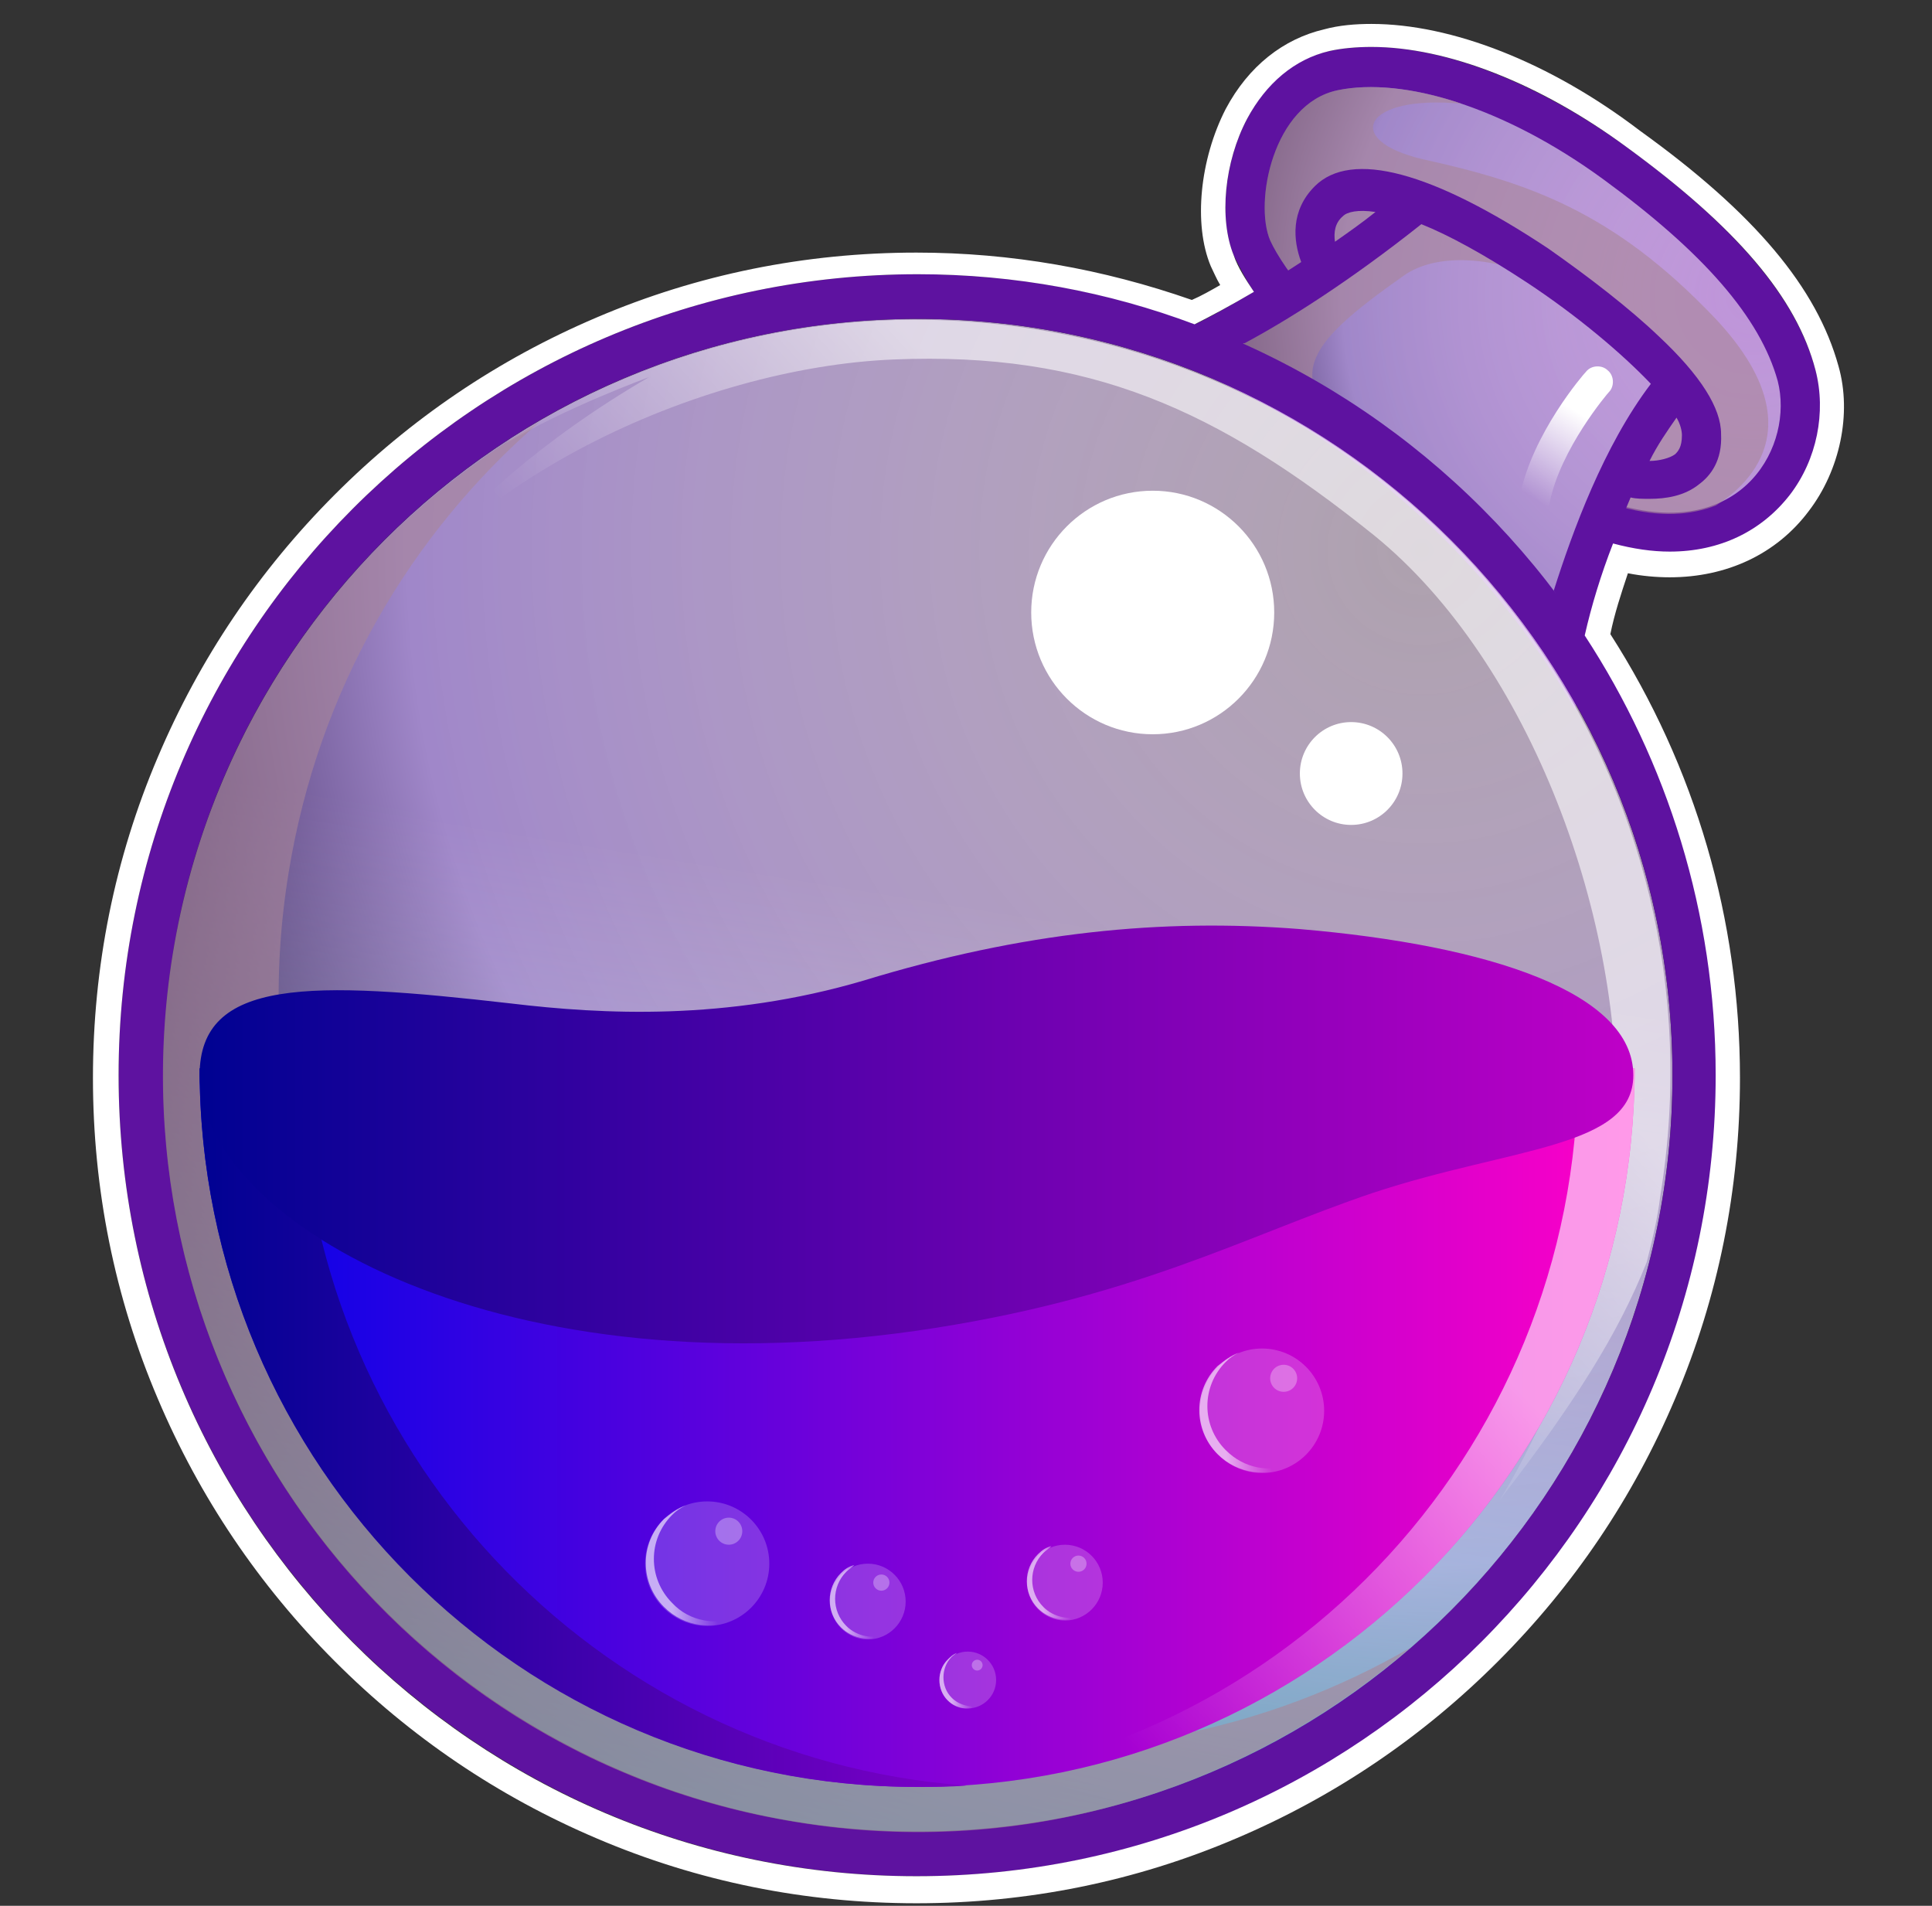
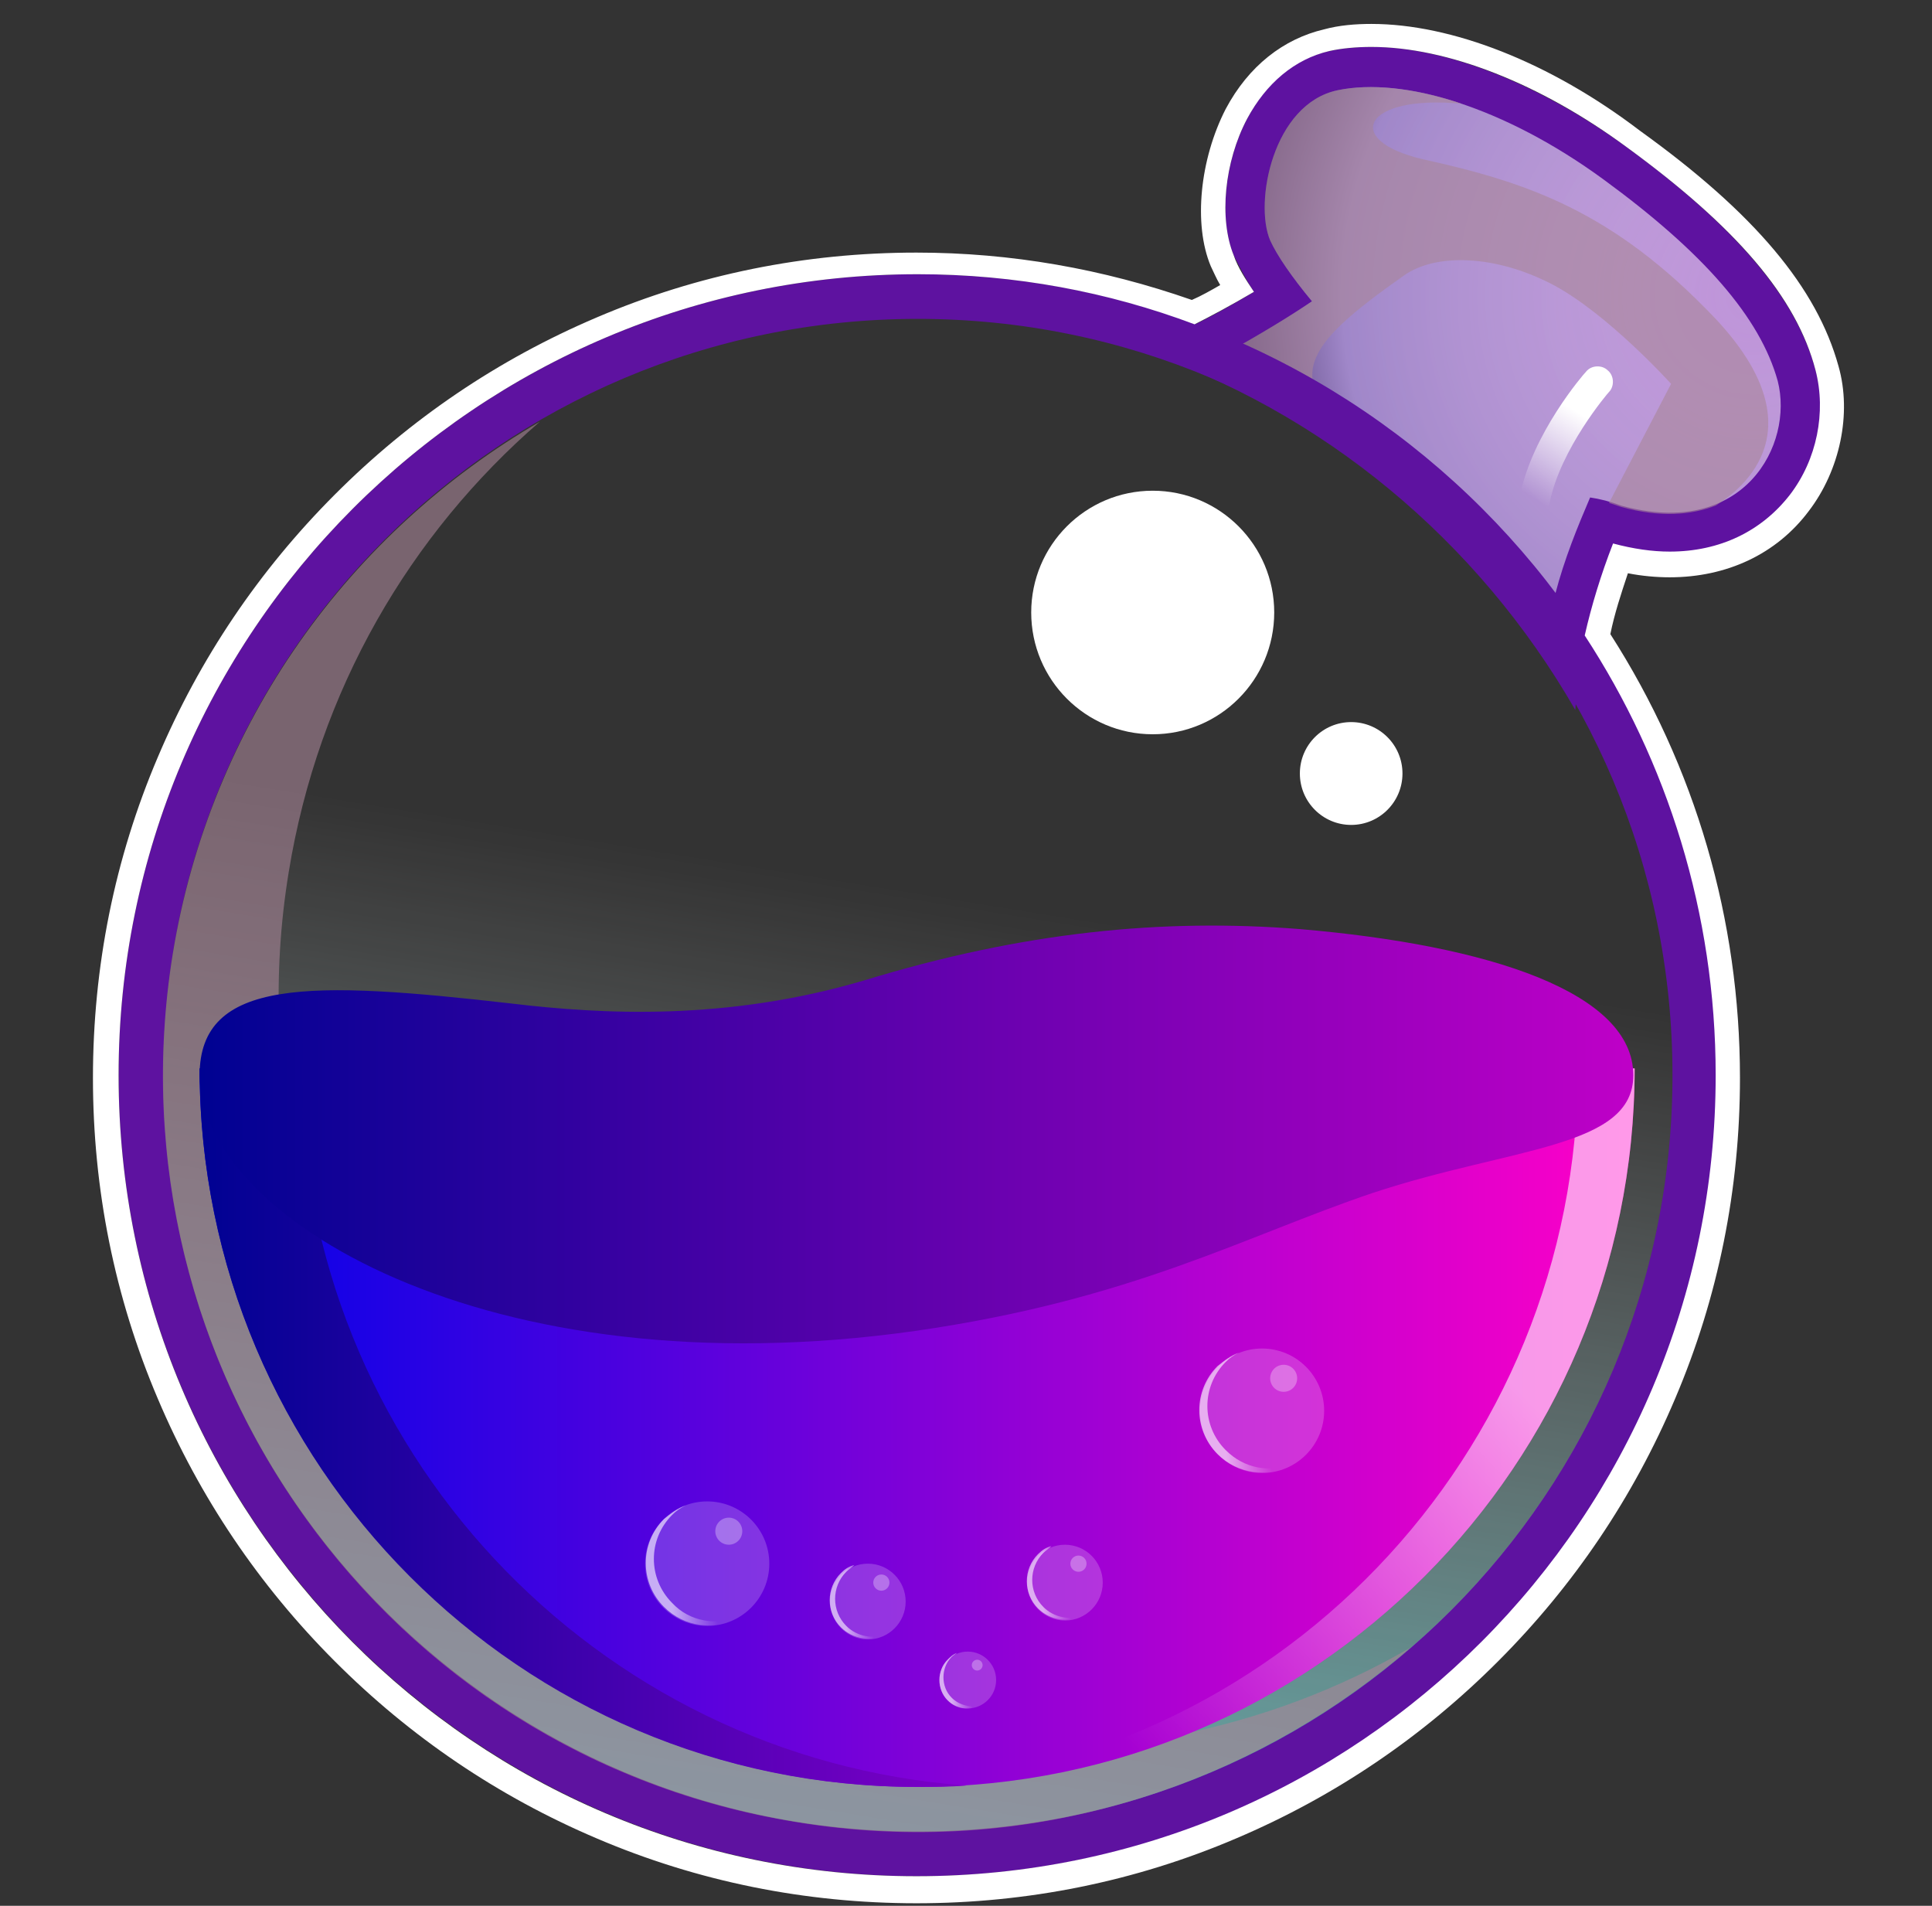
<svg xmlns="http://www.w3.org/2000/svg" width="73" height="72" viewBox="0 0 73 72" fill="none">
  <rect x="0" y="0" width="73" height="72" fill="#333333" stroke="none" />
  <g clip-path="url(#clip0_451_6516)">
    <path d="M68.601 13.99C67.887 11.281 65.591 8.572 61.459 5.556C58.144 3.153 54.624 1.773 51.819 1.773C51.257 1.773 50.747 1.824 50.237 1.927C48.962 2.182 47.84 3.102 47.126 4.482C46.258 6.118 46.054 8.316 46.616 9.645C46.82 10.054 47.075 10.565 47.381 11.025C44.677 12.661 43.147 13.121 42.943 13.172C49.982 15.523 55.848 20.43 59.521 26.82L59.572 26.207C59.725 24.52 60.235 22.577 60.949 20.584C61.663 20.788 62.377 20.89 63.092 20.89C64.979 20.89 66.611 20.124 67.632 18.744C68.652 17.363 69.06 15.523 68.601 13.99Z" fill="#5E12A0" />
    <path d="M61.255 19.101C65.897 20.379 67.784 16.801 67.172 14.398C66.509 11.996 64.367 9.542 60.592 6.782C56.817 4.022 52.992 2.897 50.543 3.409C48.095 3.92 47.38 7.651 47.993 9.082C48.248 9.645 48.809 10.463 49.574 11.383C48.605 12.047 47.687 12.558 46.921 13.018C51.614 15.114 55.695 18.386 58.756 22.475C59.113 21.095 59.623 19.868 60.082 18.794C60.439 18.846 60.847 18.948 61.255 19.101Z" fill="url(#paint0_radial_451_6516)" />
-     <path d="M34.679 69.195C50.427 69.195 63.193 56.402 63.193 40.621C63.193 24.84 50.427 12.047 34.679 12.047C18.931 12.047 6.165 24.84 6.165 40.621C6.165 56.402 18.931 69.195 34.679 69.195Z" fill="url(#paint1_radial_451_6516)" />
    <path opacity="0.6" d="M64.826 12.047C60.949 7.958 57.684 6.884 53.757 6.015C50.696 5.3 51.512 3.562 55.236 3.92C53.451 3.306 51.767 3.153 50.543 3.409C48.095 3.92 47.38 7.651 47.993 9.082C48.248 9.645 48.809 10.463 49.574 11.383C48.197 12.303 47.023 12.967 46.054 13.478C46.513 13.683 47.074 13.938 47.737 14.296C49.472 15.216 51.359 16.75 51.359 16.75C48.503 14.296 49.115 13.172 53.042 10.412C54.267 9.542 56.511 9.645 58.603 10.718C60.694 11.792 63.142 14.501 63.142 14.501L60.796 18.999C60.949 19.05 61.102 19.101 61.255 19.152C62.734 19.561 63.908 19.459 64.826 19.101C65.897 18.437 68.703 16.188 64.826 12.047Z" fill="#A98698" />
-     <path d="M53.706 8.469C54.726 8.878 56.052 9.594 57.685 10.667C59.623 11.945 61.306 13.376 62.377 14.501C60.592 16.852 59.419 20.072 58.705 22.321C59.062 22.832 59.47 23.344 59.827 23.855C60.184 22.577 60.796 20.686 61.612 18.794C61.816 18.846 62.072 18.846 62.327 18.846C62.939 18.846 63.653 18.743 64.214 18.283C64.622 17.977 65.081 17.414 65.03 16.392C65.03 15.421 64.265 14.194 62.684 12.712C61.561 11.638 60.031 10.463 58.501 9.389C54.114 6.475 51.053 5.658 49.676 7.038C48.758 7.958 48.86 9.082 49.166 9.9C47.534 10.974 46.157 11.74 45.238 12.252C45.85 12.456 46.411 12.712 47.024 12.967C48.656 12.098 51.002 10.616 53.706 8.469ZM63.347 15.778C63.5 16.034 63.551 16.29 63.551 16.443C63.551 16.903 63.398 17.056 63.296 17.159C63.092 17.312 62.684 17.414 62.327 17.414C62.633 16.801 62.99 16.29 63.347 15.778ZM50.747 8.162C50.9 8.009 51.308 7.907 51.972 8.009C51.462 8.418 50.951 8.776 50.441 9.133C50.39 8.776 50.441 8.418 50.747 8.162Z" fill="#5E12A0" />
    <path d="M34.679 10.36C17.999 10.36 4.481 23.906 4.481 40.621C4.481 57.336 17.999 70.882 34.679 70.882C51.359 70.882 64.877 57.336 64.877 40.621C64.877 23.906 51.308 10.36 34.679 10.36ZM34.679 69.195C18.917 69.195 6.165 56.416 6.165 40.621C6.165 24.826 18.917 12.047 34.679 12.047C50.441 12.047 63.194 24.826 63.194 40.621C63.194 56.416 50.39 69.195 34.679 69.195Z" fill="#5E12A0" />
    <path opacity="0.6" d="M34.679 69.195C50.427 69.195 63.193 56.402 63.193 40.621C63.193 24.84 50.427 12.047 34.679 12.047C18.931 12.047 6.165 24.84 6.165 40.621C6.165 56.402 18.931 69.195 34.679 69.195Z" fill="url(#paint2_linear_451_6516)" />
    <path opacity="0.6" d="M34.475 65.719C18.917 63.214 8.358 48.544 10.908 32.953C12.031 26.053 15.499 20.175 20.396 15.932C13.255 20.072 7.95 27.28 6.522 36.072C4.022 51.662 14.581 66.332 30.088 68.837C38.76 70.268 47.125 67.559 53.297 62.243C47.839 65.412 41.208 66.792 34.475 65.719Z" fill="#A98698" />
-     <path opacity="0.6" d="M39.219 12.456C32.027 11.28 25.038 12.916 19.325 16.545C19.223 16.648 19.121 16.75 19.121 16.75C21.315 15.421 24.528 14.245 24.528 14.245C16.265 19.05 13.714 24.519 13.714 24.519C16.928 18.283 26.365 13.887 33.761 13.581C41.157 13.274 46.003 15.472 51.921 20.226C57.838 25.031 61.408 34.845 61.051 42.614C60.745 50.384 56.664 56.671 56.664 56.671C59.47 53.042 61.153 50.384 62.224 47.675C62.428 46.857 62.633 46.039 62.735 45.17C65.285 29.631 54.777 14.961 39.219 12.456Z" fill="url(#paint3_linear_451_6516)" />
    <path d="M61.765 40.365C61.765 55.342 49.625 67.508 34.679 67.508C19.733 67.508 7.542 55.342 7.542 40.365H61.765Z" fill="url(#paint4_linear_451_6516)" />
    <path opacity="0.6" d="M59.623 40.365C59.623 54.985 48.095 66.946 33.608 67.508C33.965 67.508 34.322 67.508 34.679 67.508C49.625 67.508 61.765 55.342 61.765 40.365H59.623Z" fill="url(#paint5_linear_451_6516)" />
    <path d="M11.368 40.365H7.542C7.542 55.342 19.682 67.508 34.628 67.508C35.291 67.508 35.903 67.508 36.516 67.457C22.488 66.435 11.368 54.678 11.368 40.365Z" fill="url(#paint6_linear_451_6516)" />
    <path d="M61.714 40.621C61.714 37.503 56.307 35.714 49.115 35.1C43.912 34.691 38.658 35.203 32.639 37.043C27.436 38.576 22.743 38.321 19.325 37.912C11.725 37.043 7.542 36.941 7.542 40.621C7.542 45.937 18.356 52.582 34.577 50.282C42.79 49.106 47.023 46.704 51.869 45.068C57.123 43.33 61.714 43.381 61.714 40.621Z" fill="url(#paint7_linear_451_6516)" />
    <path d="M43.555 27.74C46.09 27.74 48.146 25.68 48.146 23.139C48.146 20.599 46.09 18.539 43.555 18.539C41.019 18.539 38.964 20.599 38.964 23.139C38.964 25.68 41.019 27.74 43.555 27.74Z" fill="white" />
    <path d="M51.053 31.165C52.124 31.165 52.992 30.295 52.992 29.222C52.992 28.149 52.124 27.28 51.053 27.28C49.983 27.28 49.115 28.149 49.115 29.222C49.115 30.295 49.983 31.165 51.053 31.165Z" fill="white" />
    <path d="M57.99 19.459C57.939 19.459 57.888 19.459 57.888 19.459C57.582 19.408 57.378 19.101 57.429 18.744C57.888 16.392 59.827 14.143 59.929 14.041C60.133 13.785 60.541 13.785 60.745 13.99C61 14.194 61 14.603 60.796 14.808C60.745 14.859 58.959 16.954 58.551 18.999C58.5 19.306 58.245 19.459 57.99 19.459Z" fill="url(#paint8_linear_451_6516)" />
    <path d="M51.818 1.773C54.675 1.773 58.194 3.153 61.459 5.555C65.591 8.571 67.886 11.229 68.6 13.99C69.009 15.574 68.651 17.363 67.631 18.692C66.56 20.072 64.979 20.839 63.091 20.839C62.428 20.839 61.714 20.737 60.949 20.532C60.49 21.708 60.133 22.884 59.878 24.008C62.989 28.762 64.826 34.487 64.826 40.621C64.826 57.336 51.308 70.882 34.628 70.882C17.948 70.882 4.481 57.336 4.481 40.621C4.481 23.906 17.999 10.36 34.679 10.36C38.352 10.36 41.871 11.025 45.136 12.252C45.748 11.945 46.513 11.536 47.38 11.025C47.074 10.565 46.768 10.105 46.615 9.645C46.054 8.265 46.258 6.118 47.125 4.482C47.84 3.153 48.911 2.233 50.237 1.926C50.696 1.824 51.257 1.773 51.818 1.773ZM51.818 0.904C51.206 0.904 50.594 0.955 50.033 1.108C48.503 1.466 47.176 2.489 46.309 4.124C45.34 6.016 45.085 8.469 45.748 10.054C45.85 10.258 45.952 10.514 46.105 10.769C45.748 10.974 45.391 11.178 45.034 11.332C41.667 10.156 38.199 9.543 34.628 9.543C30.445 9.543 26.364 10.36 22.539 11.996C18.815 13.581 15.499 15.83 12.643 18.692C9.786 21.555 7.542 24.877 5.961 28.609C4.328 32.442 3.512 36.532 3.512 40.723C3.512 44.915 4.328 49.004 5.961 52.838C7.542 56.569 9.786 59.892 12.643 62.754C15.499 65.617 18.815 67.866 22.539 69.45C26.364 71.086 30.445 71.904 34.628 71.904C38.811 71.904 42.892 71.086 46.717 69.45C50.441 67.866 53.757 65.617 56.613 62.754C59.47 59.892 61.714 56.569 63.295 52.838C64.928 49.004 65.744 44.915 65.744 40.723C65.744 34.743 64.061 28.967 60.847 23.957C61 23.191 61.255 22.424 61.51 21.657C62.02 21.759 62.581 21.81 63.091 21.81C65.234 21.81 67.121 20.941 68.345 19.306C69.519 17.772 69.978 15.625 69.468 13.836C68.651 10.871 66.305 8.06 61.969 4.942C58.552 2.335 54.828 0.904 51.818 0.904Z" fill="white" />
    <path opacity="0.2" d="M32.792 61.936C33.58 61.936 34.22 61.295 34.22 60.505C34.22 59.715 33.58 59.074 32.792 59.074C32.003 59.074 31.363 59.715 31.363 60.505C31.363 61.295 32.003 61.936 32.792 61.936Z" fill="white" />
    <path opacity="0.6" d="M31.976 61.425C31.414 60.863 31.414 59.943 31.976 59.38C32.078 59.278 32.179 59.227 32.282 59.125C32.078 59.176 31.924 59.278 31.771 59.432C31.21 59.994 31.21 60.914 31.771 61.476C32.23 61.936 32.945 62.038 33.506 61.732C32.996 61.936 32.383 61.834 31.976 61.425Z" fill="url(#paint9_linear_451_6516)" />
    <path opacity="0.3" d="M33.302 60.096C33.471 60.096 33.608 59.959 33.608 59.789C33.608 59.62 33.471 59.483 33.302 59.483C33.133 59.483 32.996 59.62 32.996 59.789C32.996 59.959 33.133 60.096 33.302 60.096Z" fill="white" />
    <path opacity="0.2" d="M40.239 61.222C41.028 61.222 41.667 60.581 41.667 59.79C41.667 59 41.028 58.359 40.239 58.359C39.45 58.359 38.81 59 38.81 59.79C38.81 60.581 39.45 61.222 40.239 61.222Z" fill="white" />
    <path opacity="0.6" d="M39.423 60.71C38.862 60.148 38.862 59.228 39.423 58.666C39.525 58.564 39.627 58.512 39.729 58.41C39.525 58.461 39.372 58.564 39.219 58.717C38.658 59.279 38.658 60.199 39.219 60.762C39.678 61.222 40.392 61.324 40.953 61.017C40.443 61.222 39.831 61.119 39.423 60.71Z" fill="url(#paint10_linear_451_6516)" />
    <path opacity="0.3" d="M40.749 59.381C40.918 59.381 41.055 59.244 41.055 59.075C41.055 58.905 40.918 58.768 40.749 58.768C40.58 58.768 40.443 58.905 40.443 59.075C40.443 59.244 40.58 59.381 40.749 59.381Z" fill="white" />
    <path opacity="0.2" d="M36.566 64.543C37.158 64.543 37.638 64.062 37.638 63.469C37.638 62.877 37.158 62.396 36.566 62.396C35.975 62.396 35.495 62.877 35.495 63.469C35.495 64.062 35.975 64.543 36.566 64.543Z" fill="white" />
    <path opacity="0.6" d="M35.954 64.134C35.546 63.725 35.546 63.01 35.954 62.6C36.005 62.549 36.107 62.498 36.158 62.447C36.005 62.498 35.903 62.601 35.801 62.703C35.393 63.112 35.393 63.827 35.801 64.236C36.158 64.594 36.668 64.645 37.127 64.39C36.719 64.543 36.26 64.441 35.954 64.134Z" fill="url(#paint11_linear_451_6516)" />
    <path opacity="0.3" d="M36.923 63.112C37.036 63.112 37.127 63.02 37.127 62.907C37.127 62.794 37.036 62.703 36.923 62.703C36.811 62.703 36.719 62.794 36.719 62.907C36.719 63.02 36.811 63.112 36.923 63.112Z" fill="white" />
    <path opacity="0.2" d="M26.721 61.425C28.017 61.425 29.068 60.373 29.068 59.074C29.068 57.775 28.017 56.722 26.721 56.722C25.425 56.722 24.375 57.775 24.375 59.074C24.375 60.373 25.425 61.425 26.721 61.425Z" fill="white" />
    <path opacity="0.6" d="M25.395 60.556C24.477 59.636 24.477 58.154 25.395 57.234C25.548 57.08 25.701 56.978 25.905 56.876C25.599 56.978 25.344 57.182 25.089 57.387C24.171 58.307 24.171 59.789 25.089 60.709C25.854 61.476 27.027 61.63 27.946 61.067C27.078 61.425 26.058 61.272 25.395 60.556Z" fill="url(#paint12_linear_451_6516)" />
    <path opacity="0.3" d="M27.537 58.358C27.819 58.358 28.047 58.13 28.047 57.847C28.047 57.565 27.819 57.336 27.537 57.336C27.256 57.336 27.027 57.565 27.027 57.847C27.027 58.13 27.256 58.358 27.537 58.358Z" fill="white" />
    <path opacity="0.2" d="M47.686 55.649C48.982 55.649 50.033 54.596 50.033 53.298C50.033 51.999 48.982 50.946 47.686 50.946C46.39 50.946 45.34 51.999 45.34 53.298C45.34 54.596 46.39 55.649 47.686 55.649Z" fill="white" />
    <path opacity="0.6" d="M46.309 54.78C45.391 53.86 45.391 52.377 46.309 51.457C46.462 51.304 46.615 51.202 46.819 51.099C46.513 51.202 46.258 51.406 46.003 51.611C45.085 52.531 45.085 54.013 46.003 54.933C46.768 55.7 47.941 55.853 48.86 55.291C47.992 55.649 47.023 55.495 46.309 54.78Z" fill="url(#paint13_linear_451_6516)" />
    <path opacity="0.3" d="M48.503 52.582C48.785 52.582 49.013 52.353 49.013 52.071C49.013 51.789 48.785 51.56 48.503 51.56C48.221 51.56 47.993 51.789 47.993 52.071C47.993 52.353 48.221 52.582 48.503 52.582Z" fill="white" />
  </g>
  <defs>
    <radialGradient id="paint0_radial_451_6516" cx="0" cy="0" r="1" gradientUnits="userSpaceOnUse" gradientTransform="translate(66.242 11.178) scale(22.798 22.846)">
      <stop stop-color="#FFEAFF" stop-opacity="0.6" />
      <stop offset="0.681" stop-color="#A087C9" />
      <stop offset="1" stop-color="#10002F" />
    </radialGradient>
    <radialGradient id="paint1_radial_451_6516" cx="0" cy="0" r="1" gradientUnits="userSpaceOnUse" gradientTransform="translate(53.558 20.922) scale(55.78 55.896)">
      <stop stop-color="#FFEAFF" stop-opacity="0.6" />
      <stop offset="0.681" stop-color="#A087C9" />
      <stop offset="1" stop-color="#10002F" />
    </radialGradient>
    <linearGradient id="paint2_linear_451_6516" x1="30.105" y1="68.789" x2="39.262" y2="12.411" gradientUnits="userSpaceOnUse">
      <stop stop-color="#81FFFF" />
      <stop offset="0.62" stop-color="white" stop-opacity="0" />
    </linearGradient>
    <linearGradient id="paint3_linear_451_6516" x1="54.775" y1="21.216" x2="31.151" y2="42.846" gradientUnits="userSpaceOnUse">
      <stop offset="0.289" stop-color="white" />
      <stop offset="0.78" stop-color="white" stop-opacity="0" />
    </linearGradient>
    <linearGradient id="paint4_linear_451_6516" x1="7.565" y1="53.921" x2="61.752" y2="53.921" gradientUnits="userSpaceOnUse">
      <stop stop-color="#0002E9" />
      <stop offset="0.995" stop-color="#FF00C7" />
    </linearGradient>
    <linearGradient id="paint5_linear_451_6516" x1="64.317" y1="42.747" x2="34.765" y2="70.617" gradientUnits="userSpaceOnUse">
      <stop offset="0.289" stop-color="white" />
      <stop offset="0.78" stop-color="white" stop-opacity="0" />
    </linearGradient>
    <linearGradient id="paint6_linear_451_6516" x1="7.565" y1="53.921" x2="36.555" y2="53.921" gradientUnits="userSpaceOnUse">
      <stop stop-color="#000292" />
      <stop offset="0.995" stop-color="#7D00C7" />
    </linearGradient>
    <linearGradient id="paint7_linear_451_6516" x1="7.601" y1="42.876" x2="61.716" y2="42.876" gradientUnits="userSpaceOnUse">
      <stop stop-color="#000292" />
      <stop offset="0.995" stop-color="#BE00C7" />
    </linearGradient>
    <linearGradient id="paint8_linear_451_6516" x1="60.828" y1="13.792" x2="56.927" y2="20.118" gradientUnits="userSpaceOnUse">
      <stop offset="0.289" stop-color="white" />
      <stop offset="0.78" stop-color="white" stop-opacity="0" />
    </linearGradient>
    <linearGradient id="paint9_linear_451_6516" x1="31.349" y1="60.549" x2="33.507" y2="60.549" gradientUnits="userSpaceOnUse">
      <stop offset="0.289" stop-color="white" />
      <stop offset="0.78" stop-color="white" stop-opacity="0" />
    </linearGradient>
    <linearGradient id="paint10_linear_451_6516" x1="38.791" y1="59.825" x2="40.949" y2="59.825" gradientUnits="userSpaceOnUse">
      <stop offset="0.289" stop-color="white" />
      <stop offset="0.78" stop-color="white" stop-opacity="0" />
    </linearGradient>
    <linearGradient id="paint11_linear_451_6516" x1="35.488" y1="63.482" x2="37.109" y2="63.482" gradientUnits="userSpaceOnUse">
      <stop offset="0.289" stop-color="white" />
      <stop offset="0.78" stop-color="white" stop-opacity="0" />
    </linearGradient>
    <linearGradient id="paint12_linear_451_6516" x1="24.377" y1="59.134" x2="27.901" y2="59.134" gradientUnits="userSpaceOnUse">
      <stop offset="0.289" stop-color="white" />
      <stop offset="0.78" stop-color="white" stop-opacity="0" />
    </linearGradient>
    <linearGradient id="paint13_linear_451_6516" x1="45.311" y1="53.356" x2="48.835" y2="53.356" gradientUnits="userSpaceOnUse">
      <stop offset="0.289" stop-color="white" />
      <stop offset="0.78" stop-color="white" stop-opacity="0" />
    </linearGradient>
    <clipPath id="clip0_451_6516">
      <rect width="71.245" height="71" fill="white" transform="translate(0.953 0.904)" />
    </clipPath>
  </defs>
</svg>